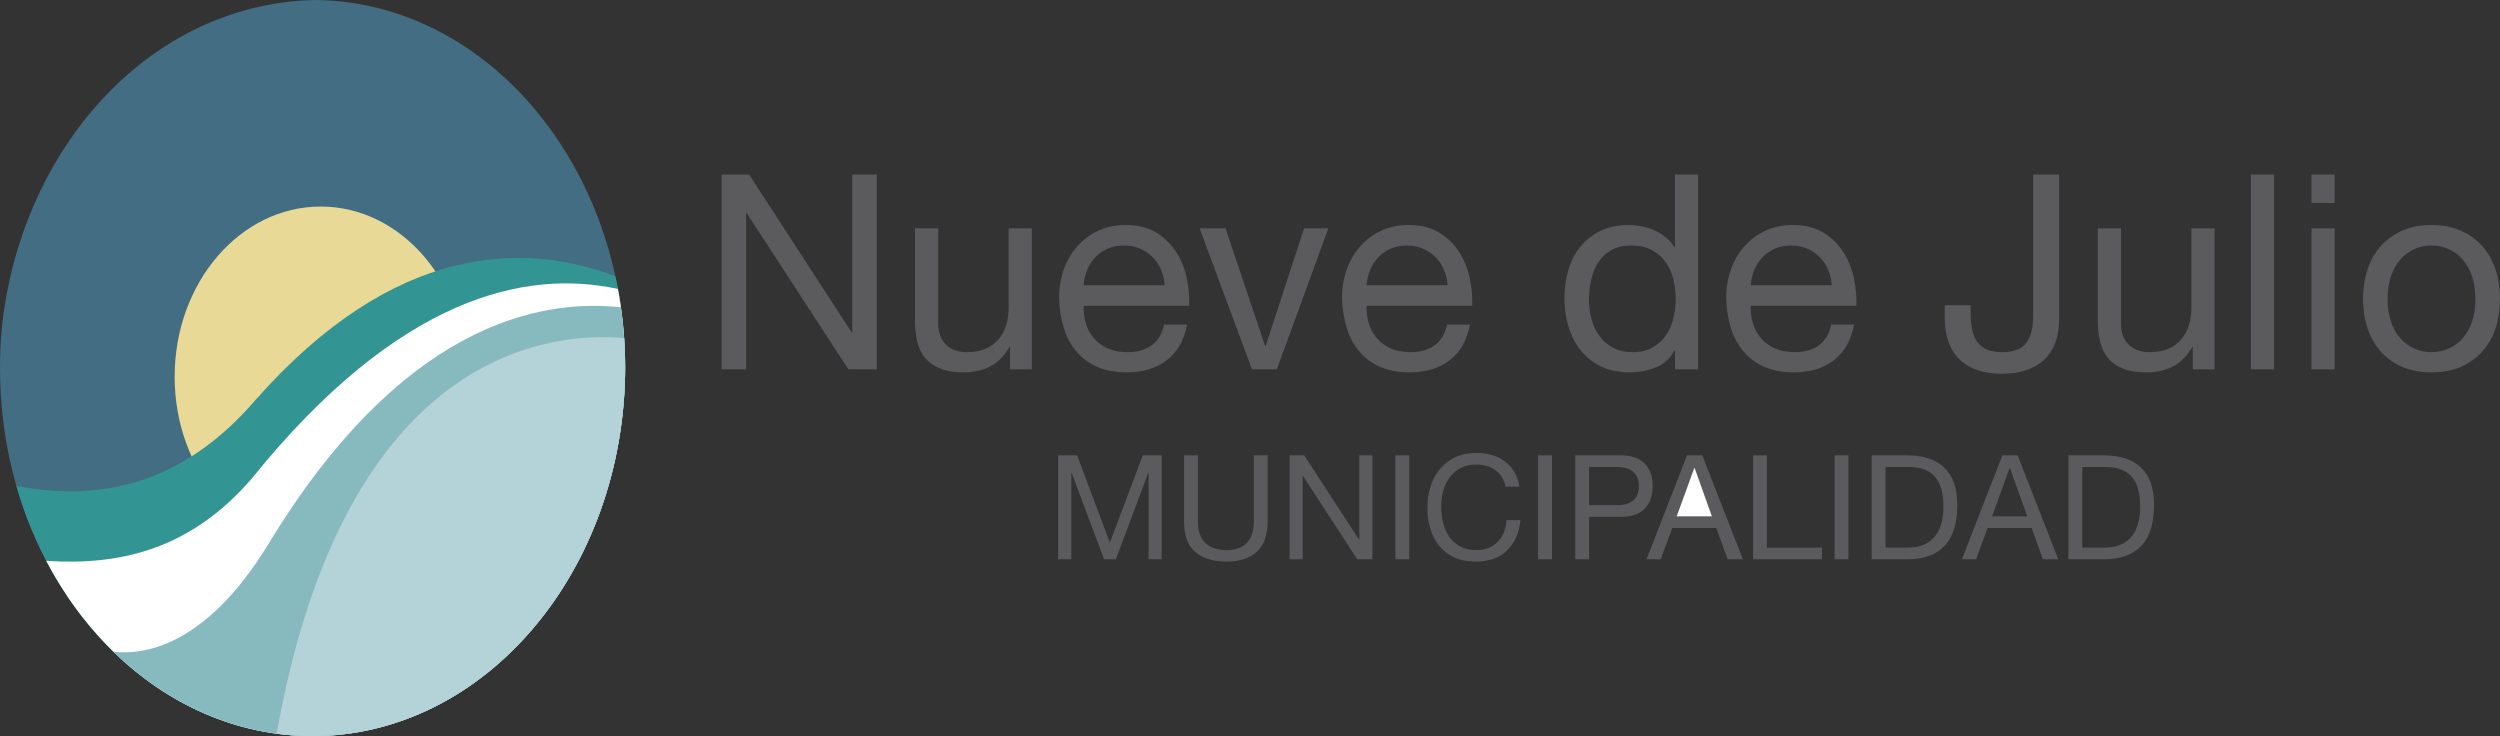
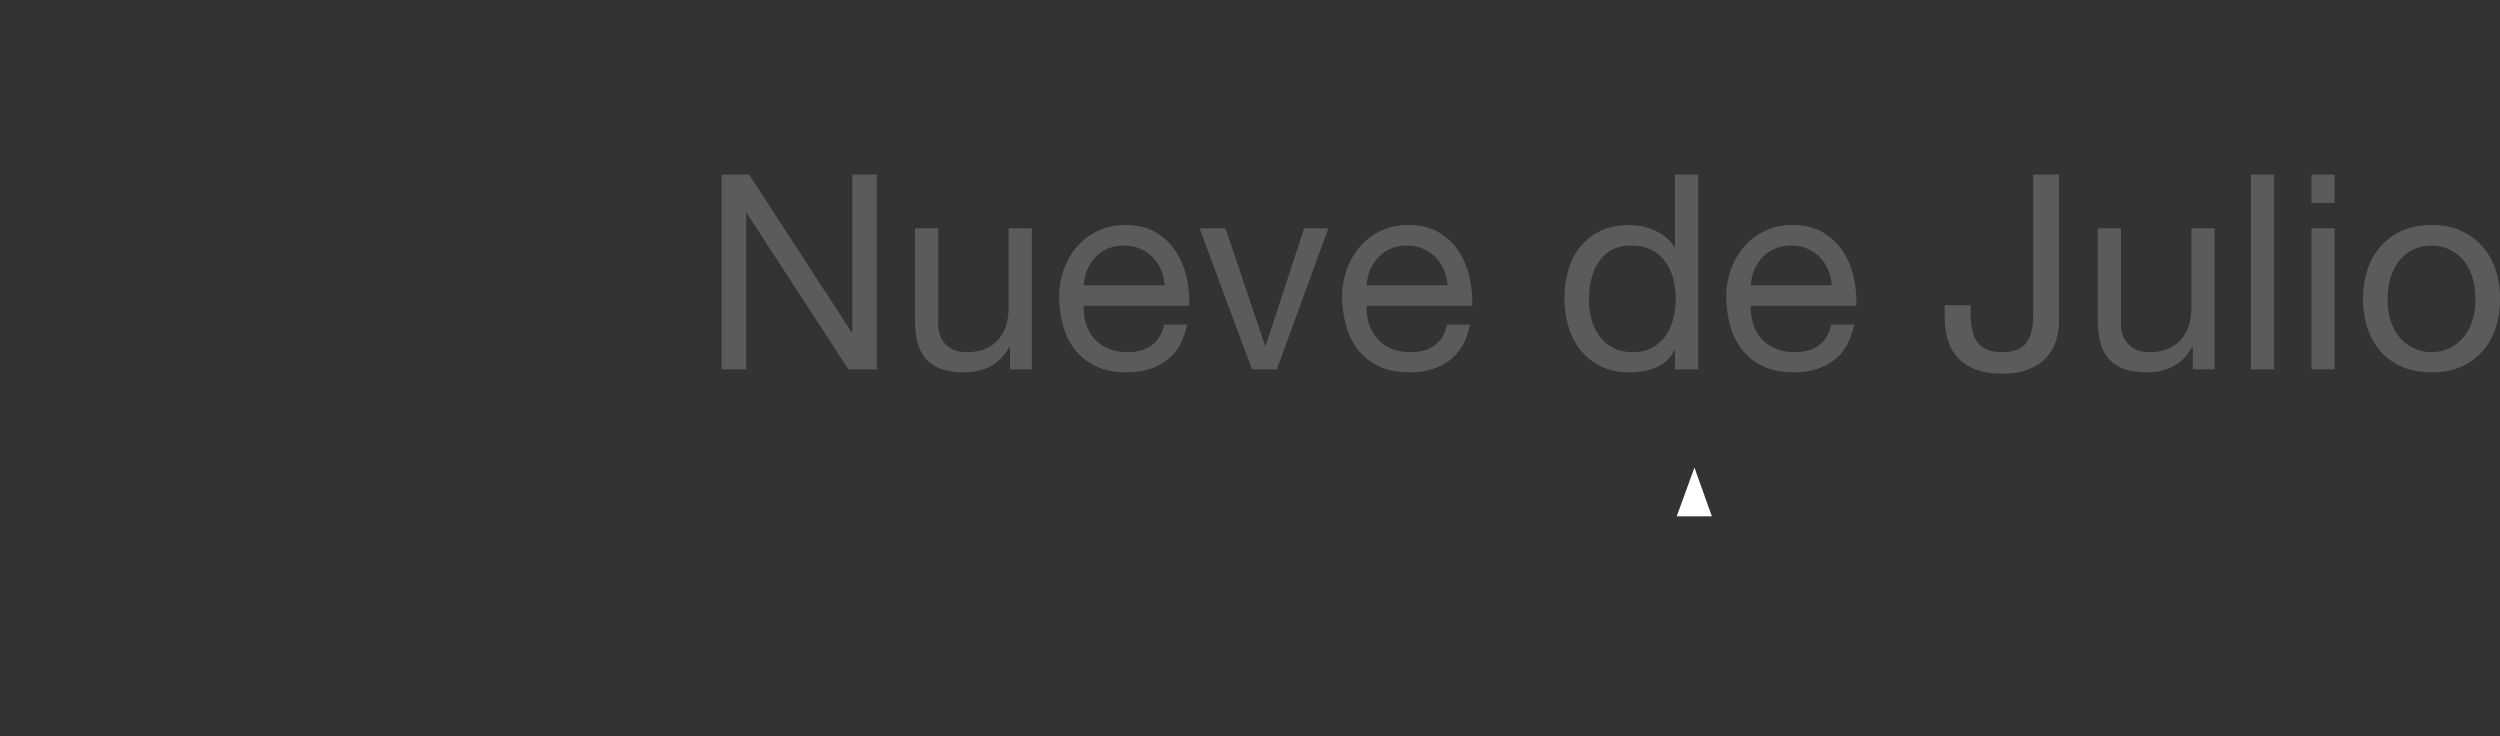
<svg xmlns="http://www.w3.org/2000/svg" xmlns:xlink="http://www.w3.org/1999/xlink" version="1.1" id="Capa_1" x="0px" y="0px" width="717.039px" height="211.129px" viewBox="0 0 717.039 211.129" enable-background="new 0 0 717.039 211.129" xml:space="preserve">
  <rect x="0" y="0" width="717.039" height="211.129" fill="#333333" stroke="none" />
  <g>
    <g>
      <g>
        <g>
          <g>
            <defs>
-               <path id="SVGID_1_" d="M179.31,105.562c0,58.309-40.145,105.568-89.656,105.568c-21.712-0.002-41.622-9.088-57.136-24.217        c-3.188-3.105-6.185-6.461-8.977-10.047c-3.833-4.926-7.274-10.281-10.271-16.004C4.854,144.78-0.001,125.839-0.001,105.558        c0-58.297,40.146-105.559,89.65-105.559C139.168,0.003,179.31,47.263,179.31,105.562z" />
-             </defs>
+               </defs>
            <clipPath id="SVGID_2_">
              <use xlink:href="#SVGID_1_" overflow="visible" />
            </clipPath>
            <g clip-path="url(#SVGID_2_)">
              <path fill="#E8D997" d="M140.321,97.347c0,30.674-22.72,55.529-50.721,55.529c-28.022,0-50.729-24.855-50.729-55.529        c0-30.67,22.708-55.514,50.729-55.514C117.601,41.82,140.321,66.677,140.321,97.347z" />
              <path fill="#426D83" d="M91.99,156.88c-23.147,0-41.9-21.869-41.9-48.82c0-26.969,18.753-48.819,41.9-48.819        c23.139,0,41.899,21.862,41.899,48.819C133.89,135.011,115.128,156.88,91.99,156.88L91.99,156.88L91.99,156.88z         M-0.131,105.126c0,58.527,40.175,106.002,89.729,106.002c49.527,0,89.71-47.477,89.71-106.002        c0-47.092-25.985-87-61.935-100.812c-12.901-4.42-26.832-5.596-40.963-2.816C32.755,10.044,1.435,53.394-0.101,103.04        C-0.11,103.728-0.131,104.429-0.131,105.126L-0.131,105.126z" />
              <path fill="#339494" d="M73.348,114.64C53.18,138.128,29.88,144.202,4.664,139.351c12.047,41.754,45.515,71.779,84.935,71.779        c49.527,0,89.71-47.477,89.71-106.004c0-8.92-0.938-17.58-2.688-25.861C150.042,69.216,113.05,69.773,73.348,114.64z" />
              <path fill="#FFFFFF" d="M72.352,137.077c-17.732,20.668-38.086,25.154-59.08,23.785c0,6.236,1.625,14.312,5.812,19.541        c16.354,20.414,44.854,30.727,70.519,30.727c49.527,0,89.71-47.477,89.71-106.004c0-6.561,3.697-13.266,2.73-19.496        c-0.158-1.017-4.524-1.726-4.713-2.729C150.748,77.087,114.352,85.095,72.352,137.077z" />
-               <path fill="#87BABE" d="M32.517,186.911c7.971,0.979,26.112-0.828,44.438-30.83c37.771-62.32,76.979-70.576,101.206-67.936        c0.747,5.529,1.146,11.201,1.146,16.98c0,58.527-40.183,106.002-89.71,106.002C67.913,211.13,48.027,202.034,32.517,186.911z" />
-               <path fill="#B4D3D9" d="M179.056,96.993c-19.654-1.83-79.9,2.031-99.708,113.43c3.357,0.459,6.776,0.707,10.252,0.707        c49.527,0,89.71-47.477,89.71-106.004C179.31,102.392,179.222,99.685,179.056,96.993z" />
            </g>
          </g>
        </g>
      </g>
    </g>
  </g>
  <g>
    <path fill="#5B5B5E" d="M206.966,50.06v55.879h7.042V61.103h0.15l29.184,44.836h8.146V50.06h-7.042v45.314h-0.15L214.859,50.06   H206.966L206.966,50.06z M295.944,105.937v-40.45h-6.653v22.839c0,1.832-0.253,3.516-0.746,5.045   c-0.497,1.549-1.241,2.883-2.229,4.031c-0.987,1.15-2.242,2.037-3.722,2.668c-1.487,0.621-3.252,0.936-5.281,0.936   c-2.56,0-4.564-0.732-6.028-2.188c-1.464-1.463-2.187-3.445-2.187-5.951v-27.38h-6.659v26.593c0,2.195,0.228,4.199,0.669,5.996   c0.448,1.797,1.218,3.342,2.301,4.658c1.104,1.303,2.544,2.301,4.31,3.002c1.783,0.717,3.996,1.061,6.653,1.061   c2.971,0,5.562-0.584,7.75-1.76c2.193-1.166,3.985-3.02,5.397-5.523h0.161v6.426L295.944,105.937L295.944,105.937z M334.051,81.828   h-23.244c0.108-1.554,0.435-3.04,1.019-4.417c0.583-1.377,1.358-2.591,2.349-3.628c0.993-1.054,2.184-1.879,3.562-2.479   c1.38-0.588,2.935-0.885,4.649-0.885c1.673,0,3.201,0.297,4.589,0.885c1.381,0.602,2.586,1.41,3.595,2.424   c1.013,1.027,1.825,2.238,2.428,3.642C333.593,78.778,333.953,80.274,334.051,81.828L334.051,81.828z M340.472,93.104h-6.578   c-0.578,2.664-1.764,4.646-3.559,5.941c-1.808,1.301-4.109,1.959-6.924,1.959c-2.195,0-4.1-0.359-5.722-1.096   c-1.614-0.725-2.952-1.707-3.99-2.934c-1.043-1.219-1.803-2.641-2.271-4.229c-0.463-1.594-0.679-3.271-0.625-5.041h30.285   c0.104-2.459-0.12-5.047-0.669-7.746c-0.542-2.713-1.536-5.219-2.969-7.525c-1.438-2.293-3.34-4.18-5.71-5.664   c-2.383-1.489-5.362-2.23-8.969-2.23c-2.763,0-5.303,0.514-7.625,1.567c-2.323,1.048-4.333,2.505-6.028,4.385   c-1.695,1.87-3.012,4.095-3.953,6.638c-0.94,2.562-1.403,5.379-1.403,8.463c0.103,3.066,0.559,5.924,1.371,8.529   c0.801,2.602,2.021,4.854,3.639,6.727c1.608,1.885,3.604,3.344,5.983,4.387c2.372,1.043,5.176,1.562,8.416,1.562   c4.593,0,8.395-1.15,11.424-3.441C337.628,101.065,339.58,97.646,340.472,93.104L340.472,93.104z M366.213,105.937l14.789-40.45   h-6.963l-11.031,33.716h-0.156L351.5,65.486h-7.438l15.029,40.45H366.213L366.213,105.937z M415.203,81.828h-23.246   c0.107-1.554,0.443-3.04,1.027-4.417c0.561-1.377,1.354-2.591,2.342-3.628c0.992-1.054,2.168-1.879,3.561-2.479   c1.387-0.588,2.93-0.885,4.65-0.885c1.668,0,3.205,0.297,4.572,0.885c1.396,0.602,2.584,1.41,3.607,2.424   c1.016,1.027,1.828,2.238,2.426,3.642C414.746,78.778,415.092,80.274,415.203,81.828L415.203,81.828z M421.613,93.104h-6.564   c-0.574,2.664-1.77,4.646-3.564,5.941c-1.797,1.301-4.104,1.959-6.936,1.959c-2.188,0-4.096-0.359-5.703-1.096   c-1.611-0.725-2.953-1.707-3.982-2.934c-1.043-1.219-1.805-2.641-2.271-4.229c-0.479-1.594-0.682-3.271-0.635-5.041h30.295   c0.102-2.459-0.131-5.047-0.67-7.746c-0.543-2.713-1.549-5.219-2.969-7.525c-1.439-2.293-3.35-4.18-5.725-5.664   c-2.365-1.489-5.35-2.23-8.959-2.23c-2.762,0-5.307,0.514-7.623,1.567c-2.324,1.048-4.342,2.505-6.029,4.385   c-1.693,1.87-3.021,4.095-3.955,6.638c-0.936,2.562-1.408,5.379-1.408,8.463c0.107,3.066,0.559,5.924,1.381,8.529   c0.795,2.602,2.01,4.854,3.625,6.727c1.625,1.885,3.613,3.344,5.99,4.387s5.184,1.562,8.404,1.562c4.604,0,8.414-1.15,11.436-3.441   C418.779,101.065,420.74,97.646,421.613,93.104L421.613,93.104z M455.736,86.063c0-1.982,0.217-3.922,0.627-5.789   c0.424-1.881,1.1-3.555,2.037-5.008c0.943-1.469,2.188-2.641,3.752-3.531c1.562-0.893,3.465-1.318,5.725-1.318   c2.287,0,4.246,0.416,5.859,1.291c1.623,0.85,2.943,1.987,3.947,3.408c1.025,1.393,1.758,3.035,2.238,4.876   c0.471,1.853,0.699,3.781,0.699,5.759c0,1.867-0.215,3.725-0.672,5.551c-0.443,1.824-1.156,3.461-2.137,4.887   c-1,1.438-2.275,2.604-3.852,3.484c-1.553,0.885-3.457,1.332-5.705,1.332c-2.141,0-4.012-0.426-5.6-1.258   c-1.588-0.83-2.896-1.943-3.908-3.359c-1.018-1.416-1.773-3.018-2.271-4.805C455.984,89.778,455.736,87.942,455.736,86.063   L455.736,86.063z M487.049,105.937V50.058h-6.654V70.88h-0.16c-0.732-1.207-1.633-2.207-2.703-3.019   c-1.066-0.815-2.197-1.458-3.402-1.96c-1.193-0.486-2.395-0.85-3.6-1.055c-1.199-0.198-2.326-0.309-3.365-0.309   c-3.08,0-5.766,0.557-8.096,1.676c-2.326,1.116-4.248,2.643-5.787,4.536c-1.551,1.905-2.695,4.147-3.453,6.69   c-0.754,2.554-1.133,5.281-1.133,8.148s0.389,5.574,1.18,8.133c0.783,2.566,1.938,4.801,3.469,6.74   c1.553,1.918,3.477,3.467,5.809,4.619c2.32,1.141,5.033,1.711,8.172,1.711c2.818,0,5.4-0.484,7.75-1.479   c2.348-0.996,4.061-2.613,5.162-4.85h0.162v5.471h6.65V105.937z M525.383,81.828h-23.234c0.104-1.554,0.434-3.04,1.014-4.417   s1.357-2.591,2.344-3.628c0.994-1.054,2.188-1.879,3.566-2.479c1.387-0.588,2.938-0.885,4.654-0.885   c1.66,0,3.188,0.297,4.578,0.885c1.387,0.602,2.588,1.41,3.602,2.424c1.018,1.027,1.824,2.238,2.42,3.642   C524.926,78.778,525.287,80.274,525.383,81.828L525.383,81.828z M531.804,93.104h-6.572c-0.584,2.664-1.766,4.646-3.561,5.941   c-1.807,1.301-4.111,1.959-6.928,1.959c-2.189,0-4.092-0.359-5.717-1.096c-1.615-0.725-2.941-1.707-3.982-2.934   c-1.055-1.219-1.807-2.641-2.271-4.229c-0.477-1.594-0.682-3.271-0.625-5.041h30.287c0.098-2.459-0.121-5.047-0.672-7.746   c-0.555-2.713-1.533-5.219-2.971-7.525c-1.438-2.293-3.34-4.18-5.719-5.664c-2.373-1.489-5.357-2.23-8.951-2.23   c-2.773,0-5.314,0.514-7.635,1.567c-2.326,1.048-4.33,2.505-6.023,4.385c-1.701,1.87-3.02,4.095-3.953,6.638   c-0.943,2.562-1.408,5.379-1.408,8.463c0.096,3.066,0.553,5.924,1.371,8.529c0.809,2.602,2.023,4.854,3.631,6.727   c1.623,1.885,3.607,3.344,5.994,4.387c2.369,1.043,5.178,1.562,8.414,1.562c4.586,0,8.396-1.15,11.418-3.441   C528.959,101.065,530.912,97.646,531.804,93.104L531.804,93.104z M590.57,92.003V50.058h-7.434v40.861   c0,3.072-0.631,5.529-1.912,7.348c-1.283,1.828-3.625,2.738-7.002,2.738c-1.824,0-3.328-0.273-4.504-0.82   c-1.172-0.545-2.088-1.314-2.746-2.305c-0.641-0.982-1.098-2.166-1.365-3.527c-0.252-1.359-0.389-2.836-0.389-4.461v-2.338h-7.436   v3.439c0,5.318,1.414,9.348,4.229,12.088c2.812,2.736,6.83,4.104,12.055,4.104c3.125,0,5.74-0.422,7.854-1.297   c2.117-0.854,3.818-1.992,5.088-3.436c1.281-1.438,2.191-3.066,2.742-4.889C590.302,95.747,590.57,93.884,590.57,92.003   L590.57,92.003z M635.177,105.937v-40.45h-6.645v22.839c0,1.832-0.258,3.516-0.75,5.045c-0.496,1.549-1.234,2.883-2.234,4.031   c-0.994,1.15-2.223,2.037-3.719,2.668c-1.479,0.621-3.238,0.936-5.268,0.936c-2.566,0-4.57-0.732-6.041-2.188   c-1.459-1.463-2.188-3.445-2.188-5.951v-27.38h-6.646v26.593c0,2.195,0.225,4.199,0.674,5.996c0.434,1.797,1.203,3.342,2.297,4.658   c1.092,1.303,2.527,2.301,4.311,3.002c1.77,0.717,3.986,1.061,6.646,1.061c2.979,0,5.559-0.584,7.752-1.76   c2.184-1.166,3.986-3.02,5.402-5.523h0.152v6.426L635.177,105.937L635.177,105.937z M645.586,50.06v55.879h6.656V50.06H645.586   L645.586,50.06z M669.605,58.202v-8.145h-6.643v8.145H669.605L669.605,58.202z M662.965,65.487v40.451h6.643V65.487H662.965   L662.965,65.487z M684.793,85.751c0-2.465,0.336-4.625,0.98-6.535c0.656-1.908,1.561-3.511,2.701-4.816   c1.146-1.303,2.496-2.297,4.029-2.973c1.537-0.68,3.176-1.01,4.885-1.01c1.729,0,3.371,0.331,4.898,1.01   c1.535,0.676,2.877,1.67,4.023,2.973c1.15,1.307,2.051,2.908,2.705,4.816c0.646,1.91,0.977,4.07,0.977,6.535   c0,2.438-0.328,4.633-0.977,6.535c-0.654,1.895-1.555,3.492-2.705,4.771c-1.146,1.281-2.488,2.262-4.023,2.92   c-1.527,0.689-3.172,1.027-4.898,1.027c-1.709,0-3.348-0.338-4.885-1.027c-1.533-0.658-2.883-1.639-4.029-2.92   c-1.143-1.279-2.045-2.879-2.701-4.771C685.129,90.384,684.793,88.188,684.793,85.751L684.793,85.751z M677.748,85.751   c0,2.975,0.424,5.729,1.256,8.295c0.832,2.553,2.096,4.785,3.752,6.686c1.672,1.896,3.746,3.395,6.186,4.467   c2.455,1.064,5.283,1.6,8.449,1.6c3.234,0,6.066-0.533,8.492-1.6c2.426-1.072,4.479-2.57,6.143-4.467   c1.676-1.898,2.932-4.131,3.77-6.686c0.832-2.566,1.244-5.32,1.244-8.295c0-2.97-0.412-5.758-1.244-8.34   c-0.84-2.581-2.096-4.822-3.77-6.729c-1.664-1.9-3.717-3.401-6.143-4.492c-2.426-1.113-5.258-1.648-8.492-1.648   c-3.166,0-5.994,0.535-8.449,1.648c-2.438,1.091-4.514,2.592-6.186,4.492c-1.656,1.906-2.92,4.146-3.752,6.729   S677.748,82.781,677.748,85.751z" />
-     <path fill="#5B5B5E" d="M303.505,130.603v29.807h3.765v-24.801h0.083l9.306,24.801h3.387l9.3-24.801h0.091v24.801h3.74v-29.807   h-5.407l-9.441,25.043l-9.389-25.043H303.505L303.505,130.603z M363.574,149.626v-19.023h-3.967v19.023   c0,2.676-0.659,4.709-1.988,6.082c-1.312,1.379-3.249,2.074-5.773,2.074c-2.673,0-4.721-0.695-6.136-2.074   c-1.423-1.373-2.135-3.406-2.135-6.082v-19.023h-3.961v19.023c0,3.992,1.078,6.896,3.239,8.713   c2.148,1.824,5.151,2.734,8.991,2.734c3.752,0,6.646-0.951,8.68-2.859C362.551,156.31,363.574,153.452,363.574,149.626   L363.574,149.626z M369.875,130.603v29.807h3.752v-23.918h0.088l15.568,23.918h4.348v-29.807h-3.77v24.182h-0.078l-15.693-24.182   H369.875L369.875,130.603z M400.211,130.603v29.807h3.979v-29.807H400.211L400.211,130.603z M431.808,139.583h3.973   c-0.227-1.596-0.697-2.986-1.42-4.195c-0.729-1.209-1.621-2.227-2.723-3.031c-1.076-0.805-2.312-1.426-3.709-1.836   c-1.381-0.422-2.865-0.613-4.422-0.613c-2.281,0-4.309,0.395-6.08,1.215c-1.754,0.832-3.232,1.947-4.416,3.369   c-1.186,1.422-2.08,3.072-2.693,4.984c-0.613,1.898-0.918,3.941-0.918,6.111c0,2.178,0.283,4.197,0.852,6.094   c0.582,1.896,1.426,3.535,2.57,4.93c1.146,1.396,2.566,2.484,4.303,3.27c1.719,0.795,3.744,1.193,6.051,1.193   c3.818,0,6.82-1.051,9.016-3.129c2.201-2.09,3.502-5.01,3.885-8.77h-3.959c-0.098,1.227-0.336,2.377-0.758,3.428   c-0.416,1.062-0.994,1.973-1.729,2.725c-0.744,0.777-1.613,1.377-2.637,1.809c-1.014,0.424-2.17,0.648-3.484,0.648   c-1.775,0-3.311-0.336-4.582-1.012c-1.287-0.662-2.342-1.562-3.166-2.689c-0.809-1.117-1.426-2.438-1.812-3.955   c-0.389-1.527-0.578-3.129-0.578-4.834c0-1.559,0.189-3.059,0.578-4.51c0.389-1.447,1.006-2.717,1.812-3.852   c0.824-1.135,1.865-2.016,3.145-2.689c1.266-0.672,2.775-1.002,4.559-1.002c2.096,0,3.896,0.521,5.412,1.584   C430.385,135.88,431.371,137.472,431.808,139.583L431.808,139.583z M441.154,130.603v29.807h3.977v-29.807H441.154L441.154,130.603   z M455.773,144.886v-10.941h7.77c2.248,0,3.887,0.457,4.939,1.395c1.049,0.939,1.568,2.293,1.568,4.078   c0,1.781-0.521,3.139-1.568,4.084c-1.053,0.941-2.689,1.408-4.939,1.387h-7.77V144.886z M451.806,130.603v29.807h3.967V148.22   h9.104c3.002,0.021,5.275-0.729,6.822-2.293c1.545-1.557,2.311-3.729,2.311-6.51s-0.766-4.947-2.311-6.504   c-1.547-1.527-3.82-2.311-6.822-2.311H451.806L451.806,130.603z M480.904,148.099l5.055-13.896h0.074l4.965,13.896H480.904   L480.904,148.099z M480.904,148.099l5.055-13.896h0.074l4.965,13.896H480.904L480.904,148.099z M483.861,130.603h4.383   l11.645,29.807h-4.385l-3.254-8.979H479.64l-3.334,8.979h-4.051L483.861,130.603L483.861,130.603z M502.818,130.603v29.807h19.734   v-3.338h-15.771v-26.469H502.818L502.818,130.603z M526.189,130.603v29.807h3.967v-29.807H526.189L526.189,130.603z    M540.787,157.069v-23.127h6.68c1.838,0,3.383,0.258,4.646,0.773c1.246,0.514,2.268,1.275,3.061,2.252   c0.785,0.988,1.365,2.193,1.719,3.59c0.338,1.412,0.518,2.998,0.518,4.777c0,1.838-0.189,3.404-0.57,4.695   c-0.365,1.299-0.854,2.371-1.434,3.24c-0.588,0.854-1.246,1.531-1.982,2.027c-0.732,0.516-1.479,0.898-2.232,1.164   c-0.742,0.26-1.459,0.428-2.131,0.498c-0.662,0.068-1.223,0.105-1.67,0.105h-6.602v0.004H540.787z M536.834,130.603v29.807h10.223   c2.469,0,4.615-0.35,6.418-1.055c1.812-0.682,3.305-1.693,4.482-3.02c1.168-1.318,2.021-2.953,2.584-4.883   c0.547-1.928,0.828-4.156,0.828-6.658c0-4.785-1.238-8.352-3.715-10.689c-2.473-2.334-6.018-3.502-10.6-3.502H536.834   L536.834,130.603z M571.347,148.099l5.045-13.896h0.086l4.971,13.896H571.347L571.347,148.099z M574.308,130.603l-11.607,29.807   h4.059l3.334-8.979h12.611l3.248,8.979h4.385l-11.641-29.807H574.308L574.308,130.603z M597.232,157.069v-23.127h6.668   c1.84,0,3.375,0.258,4.633,0.773c1.256,0.514,2.271,1.275,3.074,2.252c0.783,0.988,1.359,2.193,1.705,3.59   c0.35,1.412,0.521,2.998,0.521,4.777c0,1.838-0.189,3.404-0.561,4.695c-0.373,1.299-0.855,2.371-1.449,3.24   c-0.574,0.854-1.246,1.531-1.979,2.027c-0.732,0.516-1.475,0.898-2.234,1.164c-0.746,0.26-1.461,0.428-2.129,0.498   c-0.662,0.068-1.223,0.105-1.664,0.105h-6.586V157.069L597.232,157.069z M593.258,130.603v29.807h10.227   c2.482,0,4.611-0.35,6.43-1.055c1.801-0.682,3.301-1.693,4.473-3.02c1.164-1.318,2.029-2.953,2.592-4.883   c0.553-1.928,0.832-4.156,0.832-6.658c0-4.785-1.24-8.352-3.719-10.689c-2.48-2.334-6.012-3.502-10.605-3.502H593.258z" />
  </g>
  <polygon fill="#FFFFFF" points="480.904,148.099 485.959,134.2 486.033,134.2 490.998,148.099 " />
</svg>